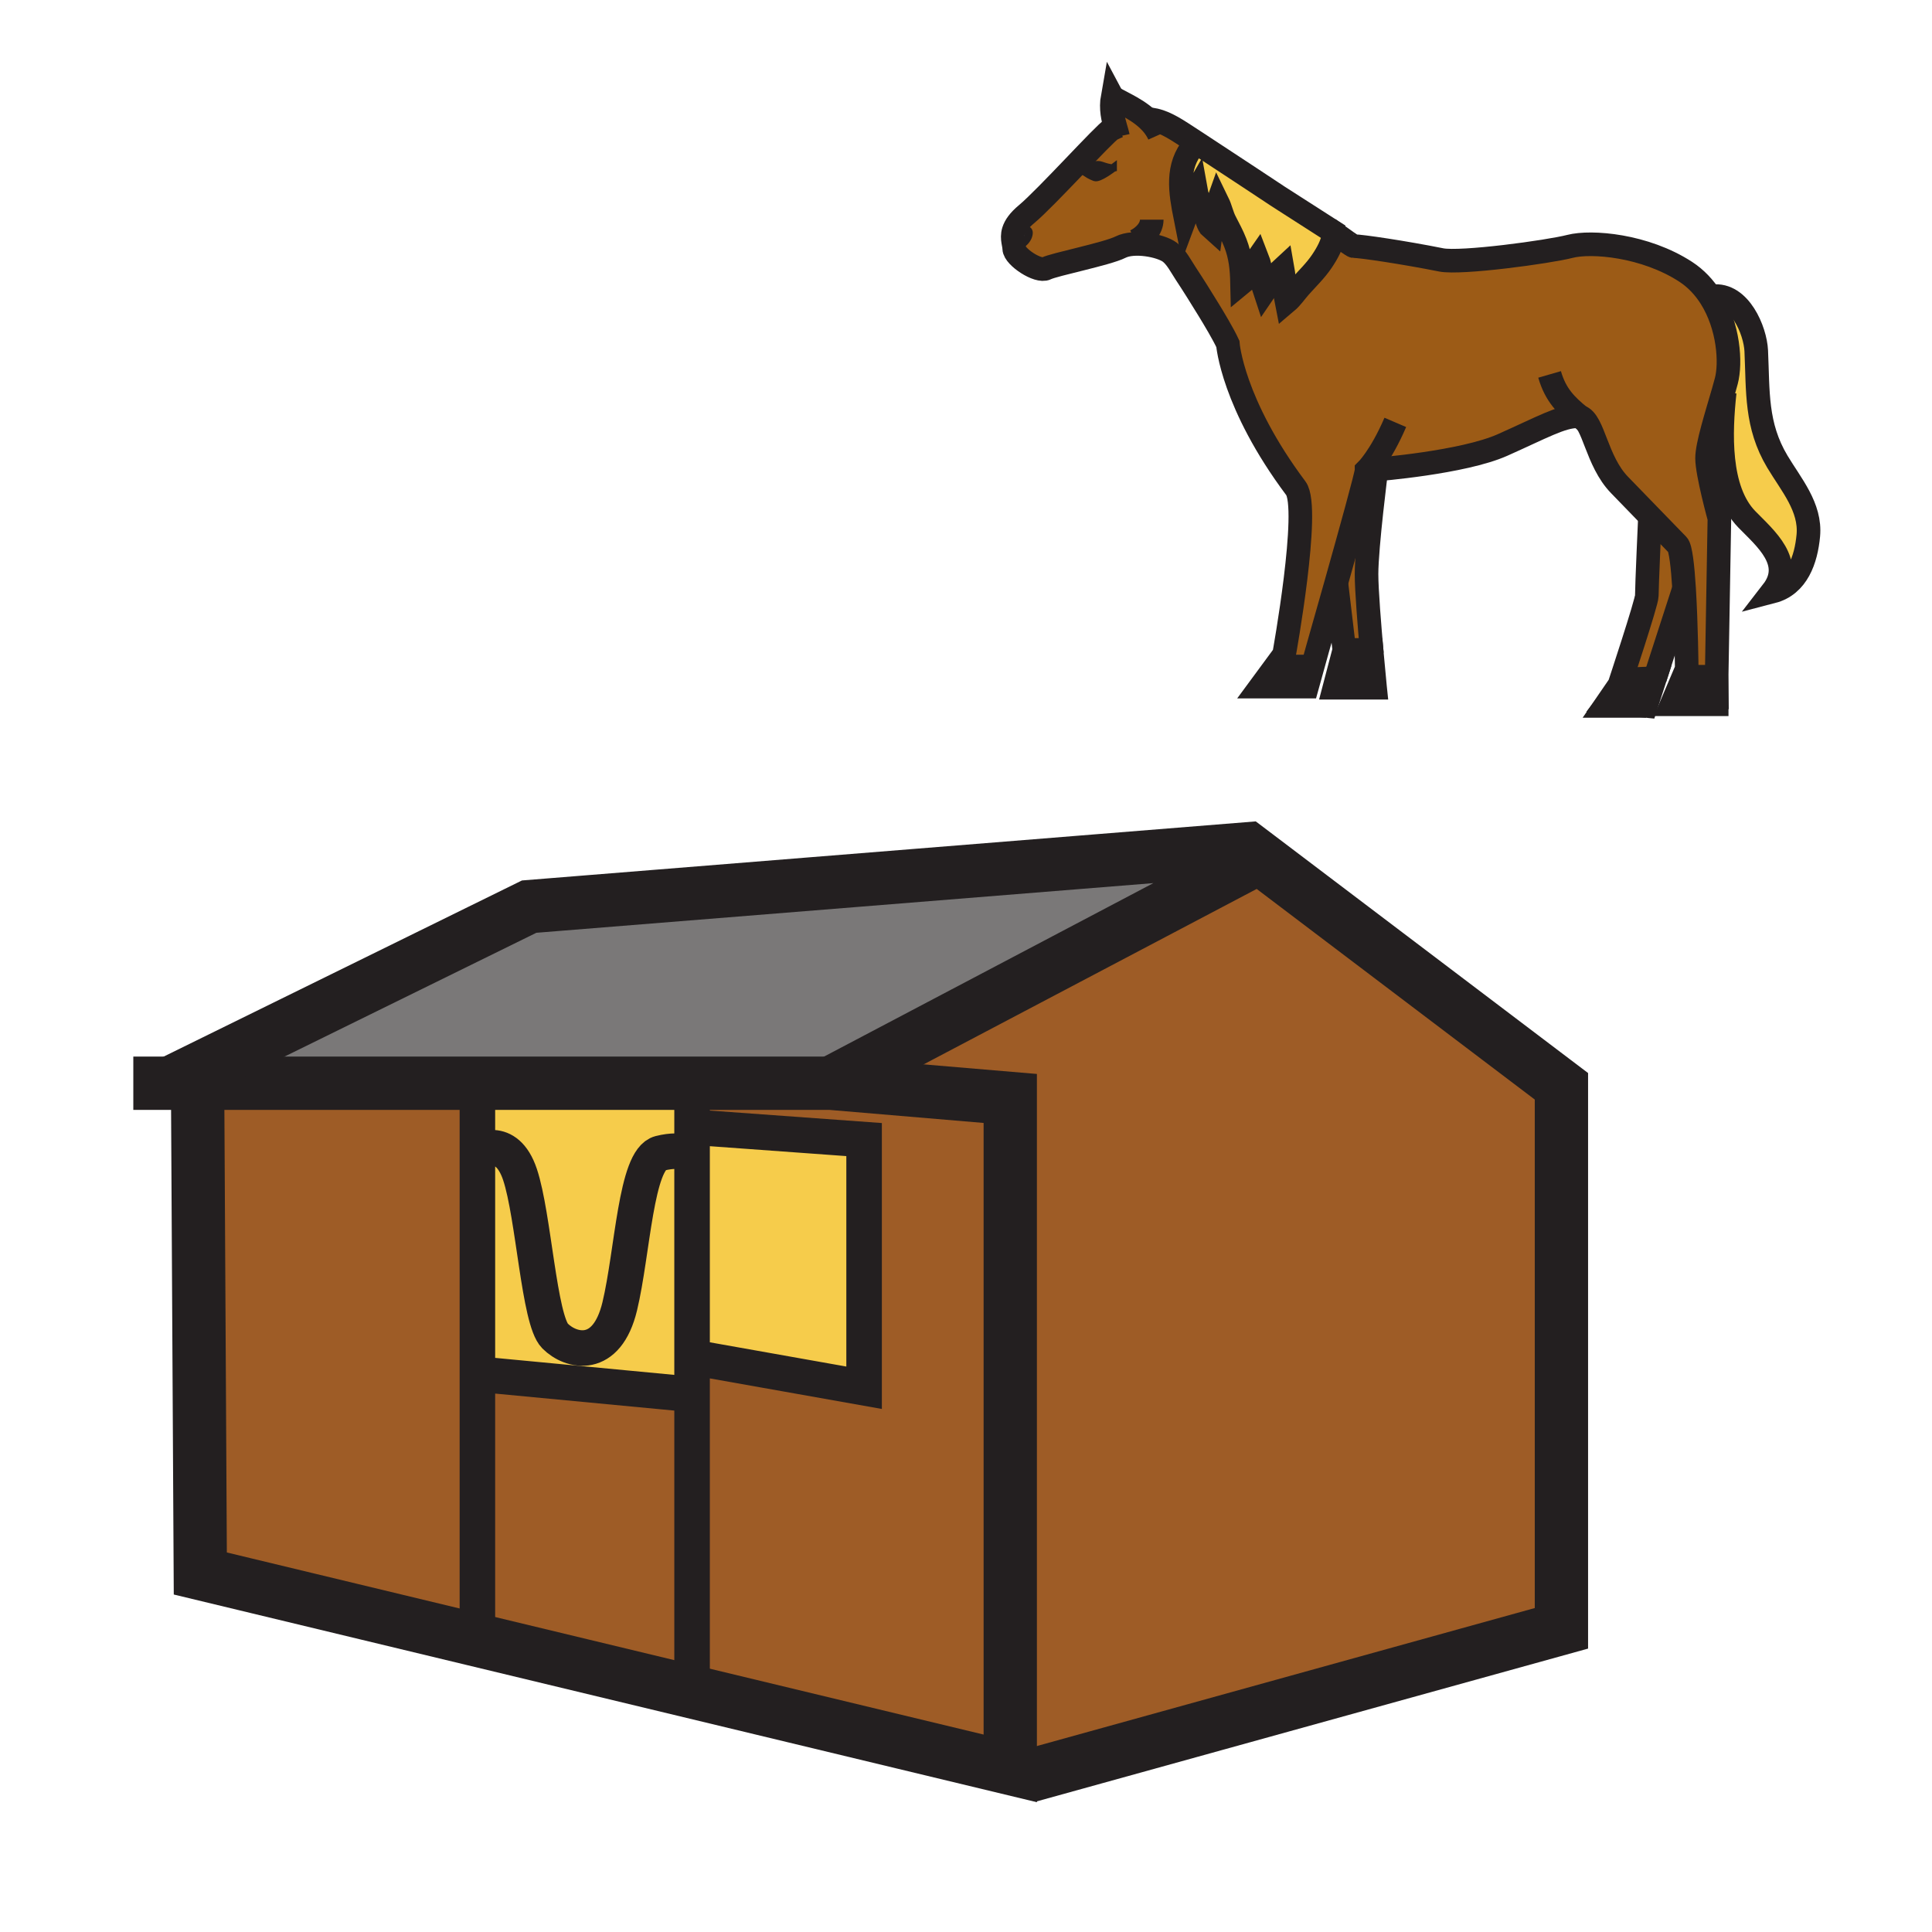
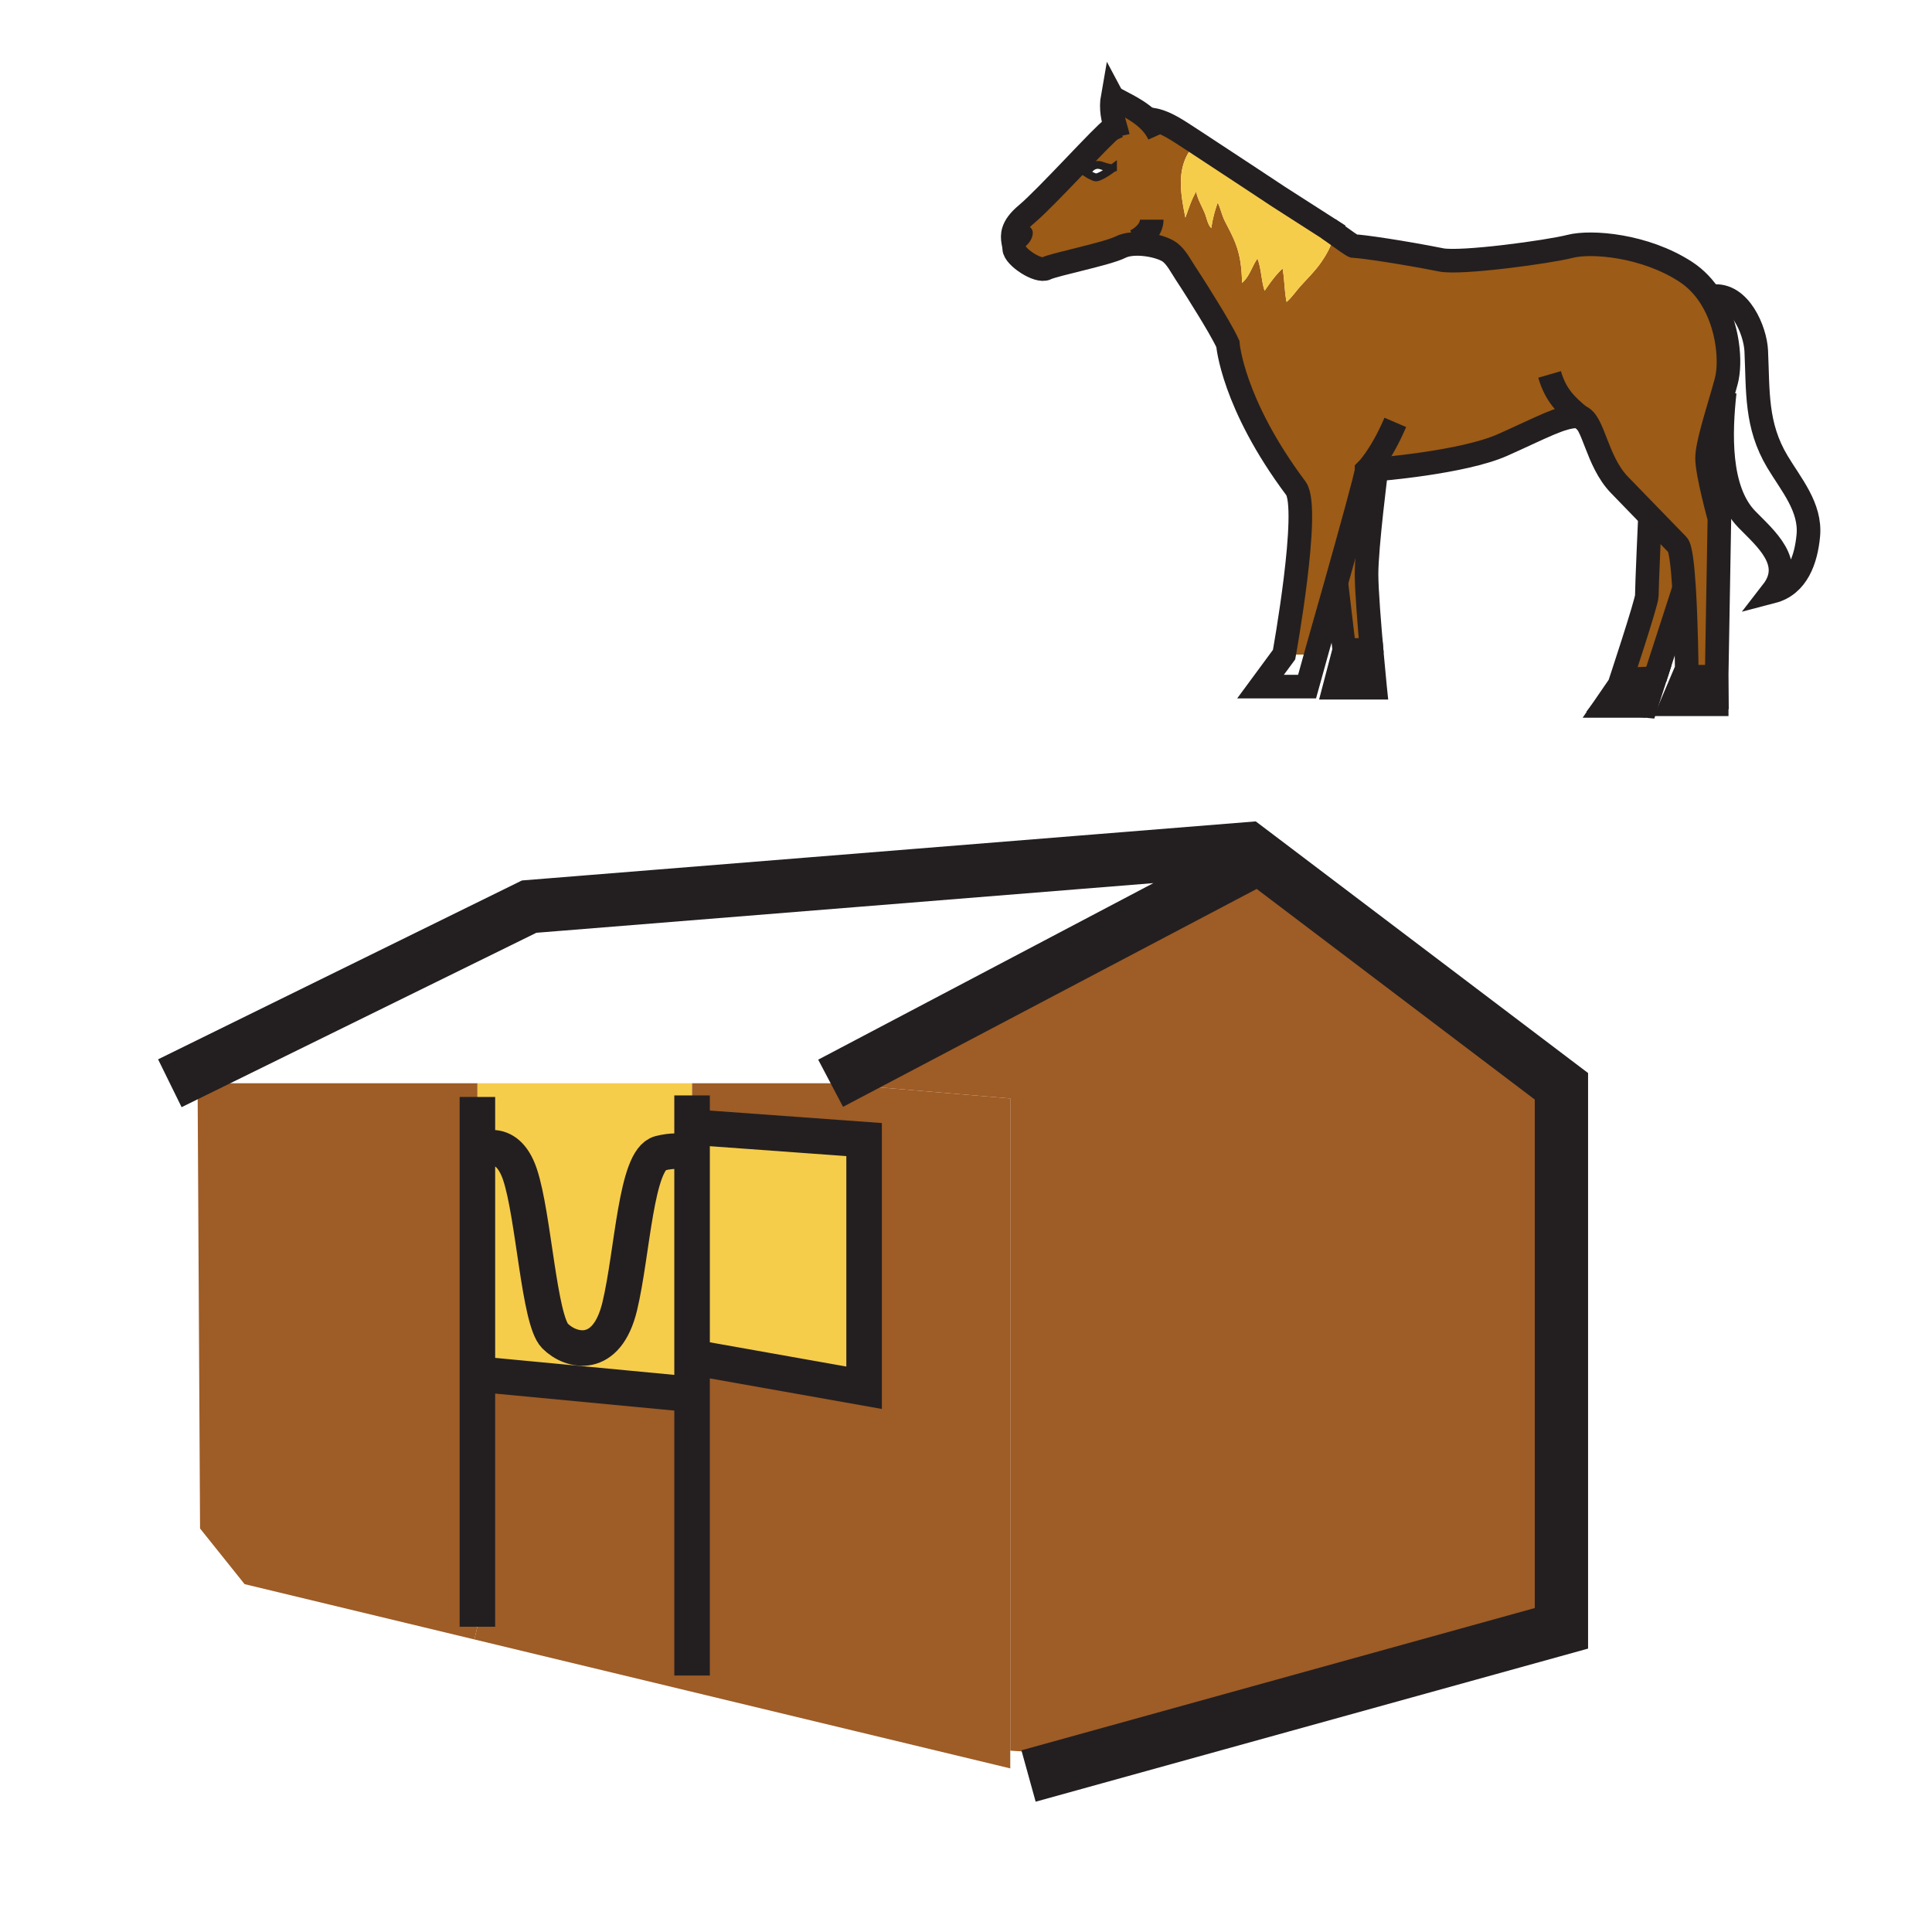
<svg xmlns="http://www.w3.org/2000/svg" width="850.394" height="850.394" viewBox="0 0 850.394 850.394" overflow="visible">
  <path fill="#9e5c26" d="M687.28 478.146v238.579l-204.679 56.726-.101-.357-37.821-2.526V483.497l-79.073-6.692 188.402-99.241.167-.223z" />
  <path d="M304.624 496.246v12.726s-3.352-4.022-14.078-1.341c-10.715 2.682-12.056 43.564-17.754 67.352-5.709 23.788-21.452 20.101-28.48 13.072-7.039-7.05-9.386-52.949-15.419-71.05-6.034-18.089-18.76-10.044-18.76-10.044V476.805h94.491V496.246zM380.344 501.598v109.239L308.646 598.1h-4.022V496.246h2.011z" fill="#f6cc4b" />
-   <path fill="#7a7878" d="M74.759 476.805l158.155-77.743 316.312-25.464 4.949 3.743-.167.223-188.402 99.241H86.971z" />
  <path fill="#9e5c26" d="M304.624 613.519V598.1h4.022l71.698 12.737V501.598l-73.709-5.352h-2.011V476.805h60.982l79.073 6.692V778.378l-235.887-56.759 1.34-5.576V604.804l91.81 8.715z" />
  <path d="M304.624 598.1v15.419h-2.682l-91.81-8.715v-97.843s12.726-8.045 18.76 10.044c6.033 18.101 8.38 64 15.419 71.05 7.028 7.028 22.771 10.716 28.48-13.072 5.698-23.787 7.039-64.67 17.754-67.352 10.726-2.682 14.078 1.341 14.078 1.341V598.1z" fill="#f6cc4b" />
  <path fill="#9e5c26" d="M210.132 604.804v111.239l-1.34 5.576-101.128-24.336-19.609-24.502-1.084-195.976h123.161V506.961z" />
  <g fill="none" stroke="#231f20">
-     <path stroke-width="23.464" d="M58.681 476.805H365.606l79.073 6.692V778.378l-235.887-56.759-101.128-24.336-19.497-4.692-.112-19.81-1.084-195.976v-.917" />
    <path stroke-width="23.464" d="M74.759 476.805l158.155-77.743 316.312-25.464 4.949 3.743L687.28 478.146v238.579l-204.679 56.726-29.877 8.279M365.606 476.805l188.402-99.241" />
    <path stroke-width="15.642" d="M210.132 482.838v233.205M304.624 482.167v255.34M210.132 604.804l91.81 8.715M306.635 496.246l73.709 5.352v109.239L308.646 598.1M210.132 506.961s12.726-8.045 18.76 10.044c6.033 18.101 8.38 64 15.419 71.05 7.028 7.028 22.771 10.716 28.48-13.072 5.698-23.787 7.039-64.67 17.754-67.352 10.726-2.682 14.078 1.341 14.078 1.341" />
  </g>
  <g>
    <path fill="#231f20" d="M755.423 297.869l.203 9.079h-15.365l1.928-9.079z" />
-     <path d="M752.985 130.972l.865-.559c11.868-1.494 18.768 15.044 19.183 24 .831 17.976-.281 32.748 9.303 48.791 6.009 10.063 14.771 20.034 13.619 32.501-.994 10.711-4.866 21.824-15.811 24.677 9.891-12.754-3.081-23.396-11.266-31.804-12.655-12.997-11.626-38.46-9.723-55.947l-.612-.178c.479-1.671.93-3.274 1.32-4.757 2.103-7.927 1.089-24.128-6.878-36.724z" fill="#f6cc4b" />
    <path fill="#231f20" d="M728.466 298.512l-3.951 12.205-16.434-1.642 7.784-10.044z" />
    <path d="M715.865 299.031l-7.784 10.044 16.434 1.642h-18.026l6.296-9.174s12.081-36.417 12.081-39.276c0-4.362 1.39-34.989 1.39-34.989 5.381 5.544 10.276 10.588 12.171 12.537 1.34 1.38 2.24 9.544 2.839 19.158l-11.488 35.493-1.311 4.045-12.602.52z" fill="#9c5b16" />
    <path d="M605.242 302.468l.024.242h-17.922l4.367-16.641h11.992l.158 1.672.094 1.028c.025.287.055.574.079.855.539 5.999.999 10.737 1.167 12.423l.041.421zM605.202 302.047l.04.42-.04-.42z" fill="#231f20" />
    <path d="M604.035 289.625l1.167 12.423c-.168-1.687-.628-6.424-1.167-12.423zM603.956 288.769l.079.855c-.024-.281-.054-.568-.079-.855z" fill="#231f20" />
    <path d="M489.887 73.992c-.144.044-1.133.257-5.055-1.118-4.287-1.508-6.532 3.313-6.532 3.313s1.78 1.182 3.63 1.835c1.795.628 7.581-3.743 7.957-4.03zm171.47 121.874c-17.442 7.769-55.517 10.776-55.517 10.776s-4.343 33.896-4.343 46.041c0 7.112 1.296 23.065 2.364 35.058l-.158-1.672h-11.992l-3.517-29.613c-4.382 15.563-8.155 28.767-8.155 28.767l-.811 2.918h-14.025s11.691-64.512 5.178-73.216c-27.995-37.402-29.924-63.548-29.924-63.548-1.914-4.174-6.098-11.147-8.486-15.049-3.284-5.356-6.598-10.692-10.06-15.929-1.978-2.997-4.095-7.226-7.017-9.396-4.026-2.977-15.801-5.203-21.686-2.226-5.886 2.982-29.178 7.596-32.709 9.387-3.531 1.785-13.976-5.133-14.084-8.758-.03-.969-.272-1.978-.455-3.076l2.418-.237c.891 3.021 3.61-.529 4.119-1.929 1.346-3.739-1.246-3.195-3.966-2.498l-2.359-.064c.658-2.077 2.246-4.471 5.678-7.334 8.719-7.26 34.509-35.889 37.382-37.343.4-.203.999-.509 1.775-.86-1.088-3.758-2.23-8.096-1.261-13.545.91 1.647 9.218 4.248 15.351 9.92 4.599.153 8.956 2.151 15.143 6.167 1.884 1.221 3.956 2.571 6.146 4l-.86 1.296c-7.996 9.302-6.019 20.528-3.768 31.878 1.463-3.897 2.581-7.75 4.747-11.463.599 3.353 2.542 6.444 3.808 9.569.821 1.998 1.311 5.153 2.879 6.518.494-3.848 1.513-7.636 2.809-11.231 1.301 2.67 1.814 5.568 3.18 8.249 1.632 3.22 3.284 6.172 4.59 9.56 2.279 5.89 2.789 11.325 2.928 17.526 3.259-2.666 4.396-7.334 6.779-10.697 1.761 4.471 1.633 9.619 3.165 14.178 2.319-3.412 4.877-7.007 7.908-9.797.86 4.832.786 9.861 1.75 14.713 2.191-1.845 4.001-4.56 5.939-6.731 3.318-3.719 6.815-7.047 9.619-11.211 2.448-3.635 4.521-7.443 5.286-11.795l.159-.653c3.54 2.552 8.115 5.816 8.521 5.816 3.309 0 21.928 2.754 38.539 6.068 8.699 1.726 47.263-3.526 56.688-5.954s32.991-.48 50.908 11.171c4.624 3.012 8.244 6.963 11.023 11.354 7.967 12.596 8.98 28.797 6.879 36.725a235.06 235.06 0 0 1-1.32 4.757c-2.968 10.331-7.161 23.382-7.161 29.232 0 6.8 5.435 26.478 5.435 26.478l-1.191 68.716v10.069l-.203-9.08h-13.233l-1.024-.435 1.267-2.987s-.184-19.692-1.167-35.473c-.599-9.614-1.499-17.778-2.839-19.158-1.895-1.948-6.79-6.993-12.171-12.537-4.639-4.782-9.644-9.945-13.396-13.817-10.262-10.558-11.345-28.184-17.418-30.063a3.485 3.485 0 0 0-1.098-.168c-7.068 0-15.548 4.861-32.986 12.636z" fill="#9c5b16" />
    <path d="M584.685 100.632c.717.515 1.627 1.172 2.621 1.884l-.159.653c-.766 4.352-2.838 8.16-5.286 11.795-2.804 4.164-6.301 7.492-9.619 11.211-1.938 2.171-3.748 4.886-5.939 6.731-.964-4.852-.89-9.881-1.75-14.713-3.031 2.79-5.589 6.385-7.908 9.797-1.532-4.56-1.404-9.708-3.165-14.178-2.384 3.363-3.521 8.031-6.779 10.697-.139-6.202-.648-11.636-2.928-17.526-1.306-3.388-2.958-6.34-4.59-9.56-1.365-2.68-1.879-5.578-3.18-8.249-1.296 3.595-2.314 7.383-2.809 11.231-1.568-1.365-2.058-4.521-2.879-6.518-1.266-3.125-3.209-6.216-3.808-9.569-2.166 3.714-3.284 7.566-4.747 11.463-2.251-11.35-4.229-22.576 3.768-31.878l.86-1.296c15.316 10.015 36.23 23.876 36.23 23.876s9.905 6.38 22.067 14.149z" fill="#f6cc4b" />
    <path fill="#231f20" d="M579.234 288.141l-3.308 11.914 3.303-11.914z" />
-     <path fill="#231f20" d="M579.229 288.141l-3.303 11.914-21.097 2.171 10.375-14.085zM484.832 72.874c3.922 1.375 4.911 1.162 5.055 1.118-.376.287-6.162 4.659-7.957 4.031-1.85-.653-3.63-1.835-3.63-1.835s2.245-4.822 6.532-3.314z" />
    <g fill="none" stroke="#231f20">
      <path stroke-width="10.385" d="M728.466 298.512l1.31-4.046 11.489-35.493.005-.01M726.255 227.278s-1.39 30.627-1.39 34.989c0 2.858-12.081 39.276-12.081 39.276l-6.296 9.174h18.026" />
      <path d="M603.862 287.741c-1.068-11.993-2.364-27.946-2.364-35.058 0-12.146 4.343-46.041 4.343-46.041s38.074-3.007 55.517-10.776c17.438-7.774 25.918-12.636 32.985-12.636.386 0 .752.055 1.098.168 6.073 1.879 7.156 19.504 17.418 30.063 3.753 3.873 8.758 9.035 13.396 13.817 5.381 5.544 10.276 10.588 12.171 12.537 1.34 1.38 2.24 9.544 2.839 19.158.983 15.781 1.167 35.473 1.167 35.473l-1.267 2.987-5.336 12.561h19.797v-13.115l1.191-68.716s-5.435-19.677-5.435-26.478c0-5.85 4.193-18.901 7.161-29.232.479-1.671.93-3.274 1.32-4.757 2.102-7.928 1.088-24.128-6.879-36.725-2.779-4.391-6.399-8.343-11.023-11.354-17.917-11.651-41.482-13.6-50.908-11.171s-47.989 7.68-56.688 5.954c-16.611-3.313-35.23-6.068-38.539-6.068-.405 0-4.98-3.264-8.521-5.816-.994-.712-1.904-1.37-2.621-1.884M588.195 256.456l3.517 29.613" stroke-width="10.385" />
      <path d="M682.073 164.804c2.616 9.07 7.245 13.575 13.367 18.595.876.712 1.775 1.439 2.71 2.19M591.712 286.069h11.992l.158 1.672.094 1.028.079.856 1.167 12.422.04.421.025.242h-17.922zM724.515 310.717l-16.434-1.642 7.784-10.044 12.601-.519zM742.189 297.869h13.234l.203 9.079h-15.365zM503.234 52.479c.628-.044 1.246-.06 1.864-.04 4.599.153 8.956 2.151 15.143 6.167 1.884 1.221 3.956 2.571 6.146 4 15.316 10.015 36.23 23.876 36.23 23.876s9.905 6.379 22.066 14.148c1.567.999 3.175 2.028 4.807 3.066M492.359 55.506c-.495.193-.95.381-1.351.559-.776.351-1.375.658-1.775.86-2.873 1.454-28.663 30.083-37.382 37.343-3.432 2.863-5.02 5.257-5.678 7.334-.568 1.78-.444 3.328-.212 4.728.183 1.098.425 2.107.455 3.076.108 3.625 10.553 10.543 14.084 8.758 3.531-1.791 26.823-6.404 32.709-9.387 5.885-2.977 17.659-.751 21.686 2.226 2.922 2.171 5.039 6.399 7.017 9.396 3.462 5.237 6.775 10.573 10.06 15.929 2.389 3.902 6.572 10.875 8.486 15.049 0 0 1.929 26.146 29.924 63.548 6.514 8.704-5.178 73.216-5.178 73.216l-10.375 14.084h20.493l.604-2.171 3.304-11.914.811-2.918s3.773-13.204 8.155-28.767v-.005c6.073-21.547 13.303-47.609 13.303-49.414 0 0 6.192-6.043 12.66-21.117" stroke-width="10.385" />
      <path d="M510.197 59.314c-1.207-2.695-3.026-4.96-5.099-6.874-6.133-5.672-14.44-8.273-15.351-9.92-.97 5.45.173 9.787 1.261 13.545.416 1.429.826 2.774 1.108 4.065" stroke-width="10.385" />
      <path d="M448.533 101.666c2.72-.697 5.312-1.241 3.966 2.498-.509 1.399-3.229 4.95-4.119 1.929" stroke-width="3.462" />
-       <path d="M525.527 63.903c-7.996 9.302-6.019 20.528-3.768 31.878 1.463-3.897 2.581-7.75 4.747-11.463.599 3.353 2.542 6.444 3.808 9.569.821 1.998 1.311 5.153 2.879 6.518.494-3.848 1.513-7.636 2.809-11.231 1.301 2.67 1.814 5.568 3.18 8.249 1.632 3.22 3.284 6.172 4.59 9.56 2.279 5.89 2.789 11.325 2.928 17.526 3.259-2.666 4.396-7.334 6.779-10.697 1.761 4.471 1.633 9.619 3.165 14.178 2.319-3.412 4.877-7.007 7.908-9.797.86 4.832.786 9.861 1.75 14.713 2.191-1.845 4.001-4.56 5.939-6.731 3.318-3.719 6.815-7.047 9.619-11.211 2.448-3.635 4.521-7.443 5.286-11.795" stroke-width="10.385" />
      <path stroke-width="3.462" d="M489.906 73.982l-.01.005-.009.005M489.887 73.992c-.376.287-6.162 4.659-7.957 4.031-1.85-.653-3.63-1.835-3.63-1.835s2.245-4.822 6.532-3.313c3.922 1.374 4.911 1.161 5.055 1.117z" />
      <path d="M753.851 130.414c11.868-1.494 18.768 15.044 19.183 24 .831 17.976-.281 32.748 9.303 48.791 6.009 10.063 14.771 20.034 13.619 32.501-.994 10.711-4.866 21.824-15.811 24.677 9.891-12.754-3.081-23.396-11.266-31.804-12.655-12.997-11.626-38.46-9.723-55.947M506.958 96.706c0 3.828-3.141 7.358-7.166 9.361" stroke-width="10.385" />
    </g>
  </g>
  <path fill="none" d="M0 0h850.394v850.394H0z" />
</svg>